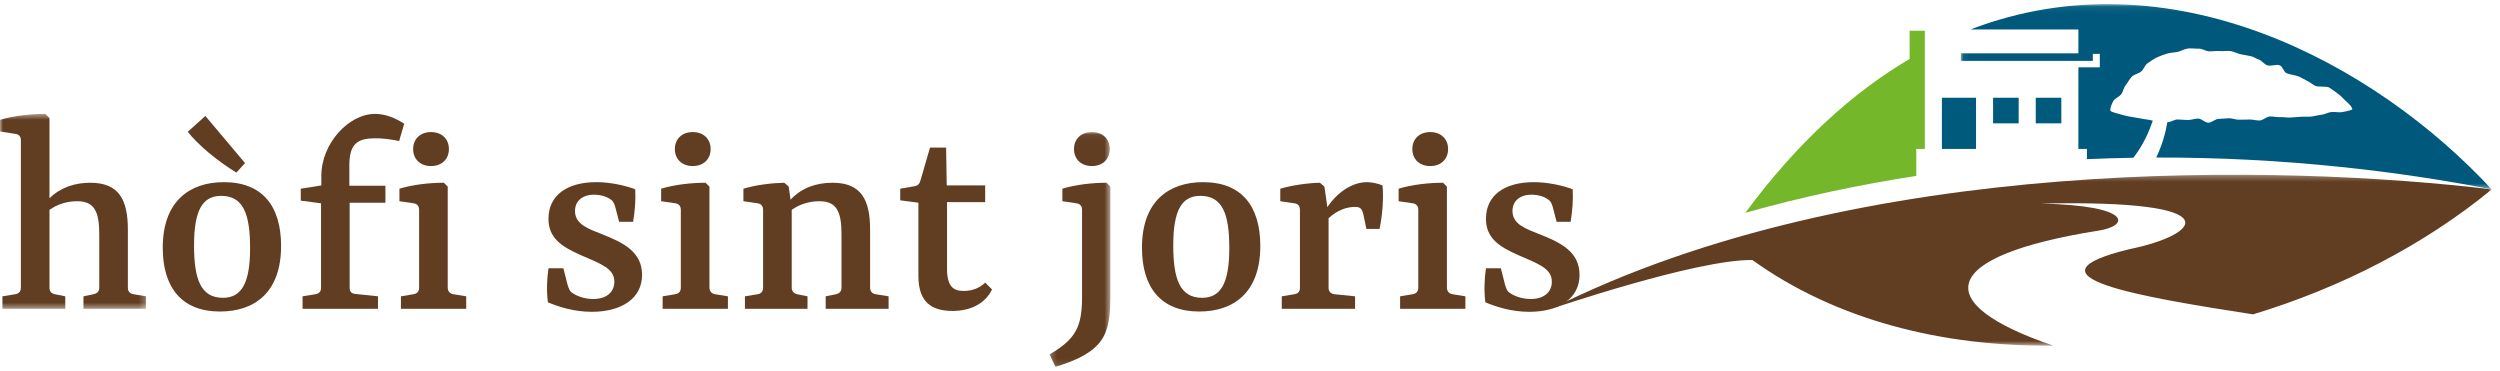
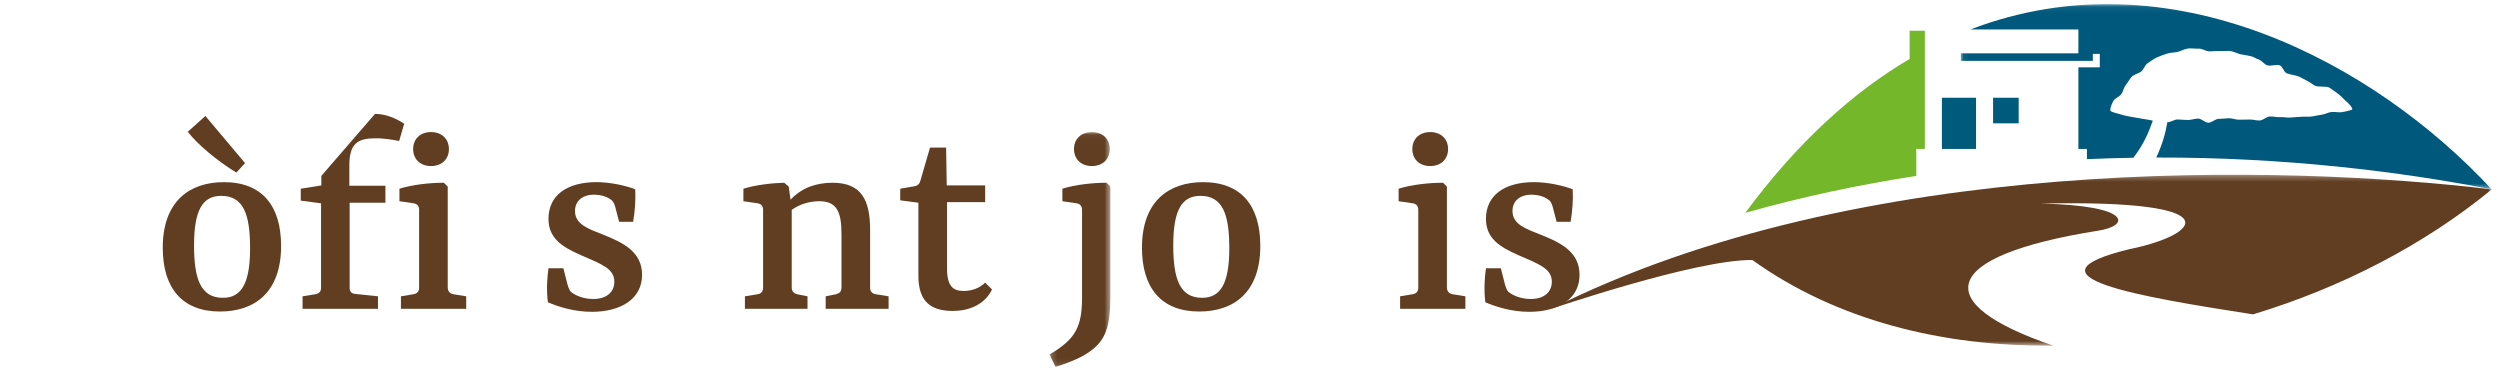
<svg xmlns="http://www.w3.org/2000/svg" xmlns:xlink="http://www.w3.org/1999/xlink" width="424px" height="63px" viewBox="0 0 424 63" version="1.1">
  <defs>
    <polygon id="path-1" points="0 0.479 24.771 0.479 24.771 33.542 0 33.542" />
    <polygon id="path-3" points="0.205 0.063 10.518 0.063 10.518 39.9 0.205 39.9" />
    <polygon id="path-5" points="0.552 0.302 160.103 0.302 160.103 29.291 0.552 29.291" />
    <polygon id="path-7" points="0.053 0.064 90.103 0.064 90.103 31.486 0.053 31.486" />
  </defs>
  <g id="Page-1" stroke="none" stroke-width="1" fill="none" fill-rule="evenodd">
    <g id="homepage" transform="translate(-111, -37)">
      <g id="Group-43" transform="translate(111, 37)">
        <g id="Group-3" transform="translate(0, 18.836)">
          <mask id="mask-2" fill="white">
            <use xlink:href="#path-1" />
          </mask>
          <g id="Clip-2" />
-           <path d="M0.404,33.542 L0.404,31.419 L2.578,31.065 C3.185,30.963 3.539,30.61 3.539,29.952 L3.539,4.928 C3.539,4.321 3.185,3.917 2.578,3.866 L-0,3.462 L-0,1.49 C2.275,0.783 5.409,0.479 7.684,0.479 L8.392,1.187 L8.392,14.786 C10.313,12.916 12.74,12.158 15.318,12.158 C20.221,12.158 21.687,15.089 21.687,20.145 L21.687,29.952 C21.687,30.61 22.041,30.963 22.648,31.065 L24.771,31.419 L24.771,33.542 L14.155,33.542 L14.155,31.419 L15.874,31.065 C16.481,30.913 16.834,30.61 16.834,29.952 L16.834,20.853 C16.834,17.011 15.975,15.291 13.093,15.291 C11.476,15.291 9.807,15.746 8.392,16.757 L8.392,29.952 C8.392,30.61 8.695,30.913 9.301,31.065 L11.071,31.419 L11.071,33.542 L0.404,33.542 Z" id="Fill-1" fill="#613D21" mask="url(#mask-2)" />
        </g>
        <path d="M37.512,33.218 C34.377,33.218 32.911,35.594 32.911,41.611 C32.911,47.323 34.024,50.508 37.816,50.508 C40.899,50.508 42.415,48.132 42.415,42.115 C42.415,36.353 41.304,33.218 37.512,33.218 L37.512,33.218 Z M41.556,27.657 L40.09,29.275 C36.855,27.303 33.468,24.472 31.85,22.349 L34.832,19.67 L41.556,27.657 Z M37.967,30.893 C44.488,30.893 47.673,34.937 47.673,41.711 C47.673,49.649 43.124,52.834 37.31,52.834 C30.839,52.834 27.603,48.789 27.603,42.014 C27.603,34.078 32.204,30.893 37.967,30.893 L37.967,30.893 Z" id="Fill-4" fill="#613D21" />
-         <path d="M63.598,19.316 C65.368,19.316 67.087,20.023 68.553,20.984 L67.693,23.916 C66.278,23.613 64.559,23.411 63.548,23.461 C60.616,23.461 59.251,24.421 59.251,28.011 L59.251,31.499 L65.368,31.499 L65.368,34.38 L59.301,34.38 L59.301,48.84 C59.301,49.446 59.604,49.8 60.262,49.85 L64.104,50.255 L64.104,52.378 L51.314,52.378 L51.314,50.255 L53.488,49.901 C54.095,49.8 54.448,49.446 54.448,48.84 L54.448,34.482 L51.01,34.027 L51.01,32.005 L54.498,31.449 L54.498,29.831 C54.498,24.321 59.15,19.316 63.598,19.316" id="Fill-6" fill="#613D21" />
+         <path d="M63.598,19.316 C65.368,19.316 67.087,20.023 68.553,20.984 L67.693,23.916 C66.278,23.613 64.559,23.411 63.548,23.461 C60.616,23.461 59.251,24.421 59.251,28.011 L59.251,31.499 L65.368,31.499 L65.368,34.38 L59.301,34.38 L59.301,48.84 C59.301,49.446 59.604,49.8 60.262,49.85 L64.104,50.255 L64.104,52.378 L51.314,52.378 L51.314,50.255 L53.488,49.901 C54.095,49.8 54.448,49.446 54.448,48.84 L54.448,34.482 L51.01,34.027 L51.01,32.005 L54.498,31.449 L54.498,29.831 " id="Fill-6" fill="#613D21" />
        <path d="M73.103,28.163 C71.283,28.163 70.07,27 70.07,25.281 C70.07,23.562 71.283,22.4 73.103,22.4 C74.923,22.4 76.136,23.562 76.136,25.281 C76.136,27 74.923,28.163 73.103,28.163 L73.103,28.163 Z M75.934,48.738 C75.934,49.396 76.288,49.8 76.895,49.901 L79.068,50.255 L79.068,52.378 L67.997,52.378 L67.997,50.255 L70.12,49.901 C70.777,49.8 71.081,49.396 71.081,48.789 L71.081,35.594 C71.081,34.988 70.777,34.583 70.171,34.482 L67.744,34.128 L67.744,32.005 C70.019,31.297 72.952,30.993 75.276,30.993 L75.934,31.651 L75.934,48.738 Z" id="Fill-8" fill="#613D21" />
        <path d="M93.021,45.503 L95.549,45.503 L96.257,48.284 C96.509,49.092 96.661,49.447 97.167,49.749 C97.774,50.154 99.037,50.71 100.604,50.71 C102.93,50.71 104.193,49.497 104.193,47.778 C104.193,45.553 102.02,44.795 98.532,43.278 C95.296,41.863 93.021,40.397 93.021,37.111 C93.021,33.167 96.105,30.892 101.16,30.892 C103.435,30.892 106.064,31.449 107.733,32.106 C107.833,33.925 107.681,35.847 107.378,37.616 L105.003,37.616 L104.345,35.089 C104.143,34.38 103.941,34.027 103.334,33.673 C102.778,33.319 101.969,33.067 100.908,33.016 C98.987,32.965 97.52,33.925 97.52,35.797 C97.52,38.072 99.846,38.83 102.273,39.79 C105.71,41.155 108.895,42.722 108.895,46.615 C108.895,50.66 105.357,52.884 100.352,52.884 C97.369,52.884 94.689,52.024 92.92,51.266 C92.667,49.295 92.769,47.222 93.021,45.503" id="Fill-10" fill="#613D21" />
-         <path d="M117.49,28.163 C115.67,28.163 114.457,27 114.457,25.281 C114.457,23.562 115.67,22.4 117.49,22.4 C119.31,22.4 120.523,23.562 120.523,25.281 C120.523,27 119.31,28.163 117.49,28.163 L117.49,28.163 Z M120.321,48.738 C120.321,49.396 120.675,49.8 121.282,49.901 L123.455,50.255 L123.455,52.378 L112.384,52.378 L112.384,50.255 L114.507,49.901 C115.165,49.8 115.468,49.396 115.468,48.789 L115.468,35.594 C115.468,34.988 115.165,34.583 114.558,34.482 L112.131,34.128 L112.131,32.005 C114.406,31.297 117.339,30.993 119.663,30.993 L120.321,31.651 L120.321,48.738 Z" id="Fill-12" fill="#613D21" />
        <path d="M140.037,52.378 L140.037,50.255 L141.807,49.901 C142.363,49.749 142.717,49.447 142.717,48.789 L142.717,39.689 C142.717,35.847 141.857,34.128 138.975,34.128 C137.358,34.128 135.69,34.583 134.274,35.594 L134.274,48.789 C134.274,49.396 134.628,49.749 135.184,49.901 L136.954,50.255 L136.954,52.378 L126.338,52.378 L126.338,50.255 L128.511,49.901 C129.118,49.8 129.421,49.396 129.421,48.789 L129.421,35.594 C129.421,34.988 129.118,34.583 128.511,34.482 L126.084,34.128 L126.084,32.005 C128.258,31.348 130.887,31.044 133.01,30.994 L133.769,31.651 L134.072,33.875 C135.993,31.803 138.52,30.994 141.2,30.994 C146.104,30.994 147.57,33.926 147.57,38.981 L147.57,48.789 C147.57,49.447 147.924,49.8 148.53,49.901 L150.705,50.255 L150.705,52.378 L140.037,52.378 Z" id="Fill-14" fill="#613D21" />
        <path d="M155.761,34.381 L152.677,33.976 L152.677,32.005 L155.003,31.6 C155.659,31.5 155.963,31.196 156.115,30.589 L157.733,25.029 L160.463,25.029 L160.564,31.449 L167.085,31.449 L167.085,34.28 L160.614,34.28 L160.614,45.503 C160.614,48.537 161.625,49.345 163.446,49.345 C164.811,49.345 166.124,48.89 167.085,47.929 L168.248,49.093 C167.085,51.519 164.557,52.733 161.575,52.733 C158.238,52.733 155.761,51.468 155.761,46.818 L155.761,34.381 Z" id="Fill-16" fill="#613D21" />
        <g id="Group-20" transform="translate(177.8, 22.336)">
          <mask id="mask-4" fill="white">
            <use xlink:href="#path-3" />
          </mask>
          <g id="Clip-19" />
          <path d="M7.384,5.826 C5.564,5.826 4.351,4.664 4.351,2.944 C4.351,1.226 5.564,0.063 7.384,0.063 C9.204,0.063 10.417,1.226 10.417,2.944 C10.417,4.664 9.204,5.826 7.384,5.826 L7.384,5.826 Z M10.518,9.314 L10.518,27.969 C10.518,32.974 9.709,35.097 7.586,36.867 C5.867,38.282 3.542,39.142 1.216,39.9 L0.205,37.777 C4.603,35.198 5.716,33.126 5.716,28.07 L5.716,13.257 C5.716,12.651 5.412,12.247 4.806,12.145 L2.379,11.792 L2.379,9.669 C4.654,8.961 7.586,8.657 9.861,8.657 L10.518,9.314 Z" id="Fill-18" fill="#613D21" mask="url(#mask-4)" />
        </g>
        <path d="M203.586,33.218 C200.451,33.218 198.985,35.594 198.985,41.611 C198.985,47.323 200.098,50.508 203.89,50.508 C206.973,50.508 208.489,48.132 208.489,42.115 C208.489,36.353 207.378,33.218 203.586,33.218 M204.041,30.893 C210.562,30.893 213.747,34.937 213.747,41.711 C213.747,49.649 209.198,52.834 203.384,52.834 C196.913,52.834 193.677,48.789 193.677,42.014 C193.677,34.078 198.278,30.893 204.041,30.893" id="Fill-21" fill="#613D21" />
-         <path d="M225.122,35.139 C226.69,32.763 229.217,30.893 231.846,30.893 C232.604,30.893 233.818,31.145 234.475,31.449 C234.677,33.521 234.475,36.454 233.97,38.829 L231.745,38.829 L231.189,36.201 C230.937,35.342 230.633,35.089 229.824,35.089 C228.408,35.089 226.791,35.645 225.325,37.01 L225.325,48.789 C225.325,49.446 225.679,49.8 226.336,49.901 L229.824,50.255 L229.824,52.378 L217.387,52.378 L217.387,50.255 L219.511,49.901 C220.169,49.8 220.471,49.446 220.471,48.789 L220.471,35.695 C220.471,34.988 220.219,34.583 219.562,34.482 L217.135,34.128 L217.135,32.005 C219.207,31.398 221.786,31.044 223.858,30.994 L224.617,31.651 L225.122,35.139 Z" id="Fill-23" fill="#613D21" />
        <path d="M242.564,28.163 C240.744,28.163 239.531,27 239.531,25.281 C239.531,23.562 240.744,22.4 242.564,22.4 C244.384,22.4 245.597,23.562 245.597,25.281 C245.597,27 244.384,28.163 242.564,28.163 L242.564,28.163 Z M245.395,48.738 C245.395,49.396 245.749,49.8 246.356,49.901 L248.529,50.255 L248.529,52.378 L237.458,52.378 L237.458,50.255 L239.581,49.901 C240.239,49.8 240.542,49.396 240.542,48.789 L240.542,35.594 C240.542,34.988 240.239,34.583 239.632,34.482 L237.206,34.128 L237.206,32.005 C239.481,31.297 242.412,30.993 244.738,30.993 L245.395,31.651 L245.395,48.738 Z" id="Fill-25" fill="#613D21" />
        <path d="M252.018,45.503 L254.545,45.503 L255.253,48.284 C255.506,49.092 255.657,49.447 256.163,49.749 C256.769,50.154 258.034,50.71 259.601,50.71 C261.926,50.71 263.19,49.497 263.19,47.778 C263.19,45.553 261.016,44.795 257.528,43.278 C254.293,41.863 252.018,40.397 252.018,37.111 C252.018,33.167 255.101,30.892 260.157,30.892 C262.432,30.892 265.061,31.449 266.729,32.106 C266.83,33.925 266.678,35.847 266.375,37.616 L263.999,37.616 L263.342,35.089 C263.14,34.38 262.938,34.027 262.33,33.673 C261.774,33.319 260.966,33.067 259.905,33.016 C257.982,32.965 256.517,33.925 256.517,35.797 C256.517,38.072 258.843,38.83 261.269,39.79 C264.707,41.155 267.892,42.722 267.892,46.615 C267.892,50.66 264.352,52.884 259.348,52.884 C256.365,52.884 253.686,52.024 251.916,51.266 C251.664,49.295 251.765,47.222 252.018,45.503" id="Fill-27" fill="#613D21" />
        <g id="Group-31" transform="translate(262.5, 29.336)">
          <mask id="mask-6" fill="white">
            <use xlink:href="#path-5" />
          </mask>
          <g id="Clip-30" />
          <path d="M93.246,9.804 C98.732,9.019 99.303,5.519 83.636,5.192 C116.665,4.479 110.423,10.519 98.731,12.904 C79.645,17.529 100.198,20.961 119.611,23.98 C134.516,19.475 148.586,12.244 160.103,2.786 C124.896,-1.439 52.934,-3.308 0.552,23.06 C0.552,23.06 25.367,14.591 34.71,14.769 C48.917,24.976 67.003,29.492 85.751,29.284 C64.534,22.086 66.431,14.087 93.246,9.804" id="Fill-29" fill="#613D21" mask="url(#mask-6)" />
        </g>
        <path d="M323.872,5.214 L323.872,9.993 C314.273,15.641 304.864,24.111 296.007,36.09 C305.768,33.339 315.472,31.3 325.004,29.832 L325.004,25.259 L326.452,25.259 L326.452,24.037 L326.452,10.79 L326.452,8.548 L326.452,5.214 L323.872,5.214 Z" id="Fill-32" fill="#75B72B" />
        <g id="Group-36" transform="translate(332.5, 0.636)">
          <mask id="mask-8" fill="white">
            <use xlink:href="#path-7" />
          </mask>
          <g id="Clip-35" />
          <path d="M64.604,18.393 C64.121,18.467 63.499,18.289 62.841,18.37 C62.315,18.436 61.773,18.771 61.15,18.839 C60.606,18.898 60.038,19.076 59.43,19.136 C58.877,19.19 58.283,19.12 57.683,19.174 C57.123,19.224 56.541,19.251 55.948,19.298 C55.383,19.344 54.786,19.187 54.196,19.23 C53.627,19.272 53.031,19.082 52.443,19.121 C51.872,19.16 51.334,19.764 50.749,19.798 C50.175,19.832 49.577,19.605 48.994,19.635 C48.418,19.665 47.836,19.64 47.254,19.665 C46.677,19.691 46.083,19.398 45.503,19.419 C44.924,19.44 44.348,19.512 43.771,19.527 C43.19,19.542 42.625,20.166 42.048,20.175 C41.465,20.184 40.876,19.47 40.302,19.472 C39.717,19.475 39.141,19.722 38.569,19.717 C37.983,19.711 37.407,19.64 36.838,19.626 C36.249,19.612 35.648,20.112 35.083,20.089 C34.789,21.813 34.317,23.672 33.199,26.083 C55.081,26.027 74.704,28.47 90.103,31.486 C70.162,9.982 35.541,-8.635 1.677,4.367 L19.995,4.365 L19.995,8.413 L18.376,8.413 L0.053,8.413 L0.053,9.687 L1.233,9.687 L18.694,9.687 L19.995,9.687 L22.443,9.687 L22.443,8.499 L23.624,8.499 L23.624,10.781 L19.995,10.781 L19.994,24.623 L21.442,24.623 L21.442,26.356 C24.097,26.239 26.726,26.159 29.324,26.118 C31.02,23.92 31.915,21.828 32.616,19.831 C32.276,19.754 31.944,19.666 31.618,19.634 C31.096,19.582 30.573,19.441 30.056,19.368 C29.517,19.291 28.99,19.193 28.499,19.098 C27.931,18.99 27.415,18.838 26.971,18.714 C26.25,18.514 25.622,18.368 25.448,18.163 C25.318,18.007 25.487,17.277 25.934,16.467 C26.169,16.042 26.933,15.809 27.302,15.289 C27.61,14.856 27.66,14.223 28.051,13.761 C28.409,13.338 28.643,12.782 29.063,12.363 C29.466,11.962 30.201,11.855 30.654,11.481 C31.101,11.111 31.258,10.403 31.748,10.083 C32.243,9.759 32.742,9.367 33.273,9.117 C33.815,8.861 34.421,8.664 34.983,8.471 C35.55,8.275 36.214,8.305 36.798,8.17 C37.383,8.035 37.944,7.679 38.543,7.599 C39.138,7.519 39.781,7.643 40.386,7.615 C40.986,7.586 41.586,8.055 42.192,8.072 C42.794,8.089 43.387,7.966 43.991,8.023 C44.589,8.081 45.216,7.936 45.813,8.029 C46.407,8.122 46.947,8.449 47.536,8.574 C48.124,8.698 48.724,8.756 49.305,8.907 C49.887,9.06 49.936,9.246 50.505,9.423 C51.08,9.6 51.471,10.247 52.03,10.445 C52.597,10.646 53.586,10.221 54.134,10.439 C54.694,10.662 54.784,11.554 55.32,11.789 C55.874,12.033 56.91,12.117 57.434,12.368 C57.98,12.631 58.415,12.882 58.925,13.149 C59.466,13.434 59.592,13.603 60.084,13.884 C60.621,14.191 62.077,13.926 62.547,14.22 C63.085,14.557 63.556,14.935 63.995,15.242 C64.544,15.627 64.915,16.115 65.29,16.43 C66.067,17.081 66.554,17.753 66.429,17.925 C66.363,18.015 65.61,18.24 64.604,18.393" id="Fill-34" fill="#00597C" mask="url(#mask-8)" />
        </g>
-         <polygon id="Fill-37" fill="#005A7B" points="345.262 16.789 345.262 20.918 347.023 20.918 349.603 20.918 349.603 16.578 345.262 16.578" />
        <polygon id="Fill-39" fill="#005A7B" points="329.345 16.789 329.345 22.43 329.345 25.26 332.553 25.26 335.134 25.26 335.134 19.214 335.134 16.578 329.345 16.578" />
        <polygon id="Fill-41" fill="#005A7B" points="338.027 16.578 338.027 16.789 338.027 17.606 338.027 20.919 339.787 20.919 342.367 20.919 342.367 16.578 339.878 16.578" />
      </g>
    </g>
  </g>
</svg>